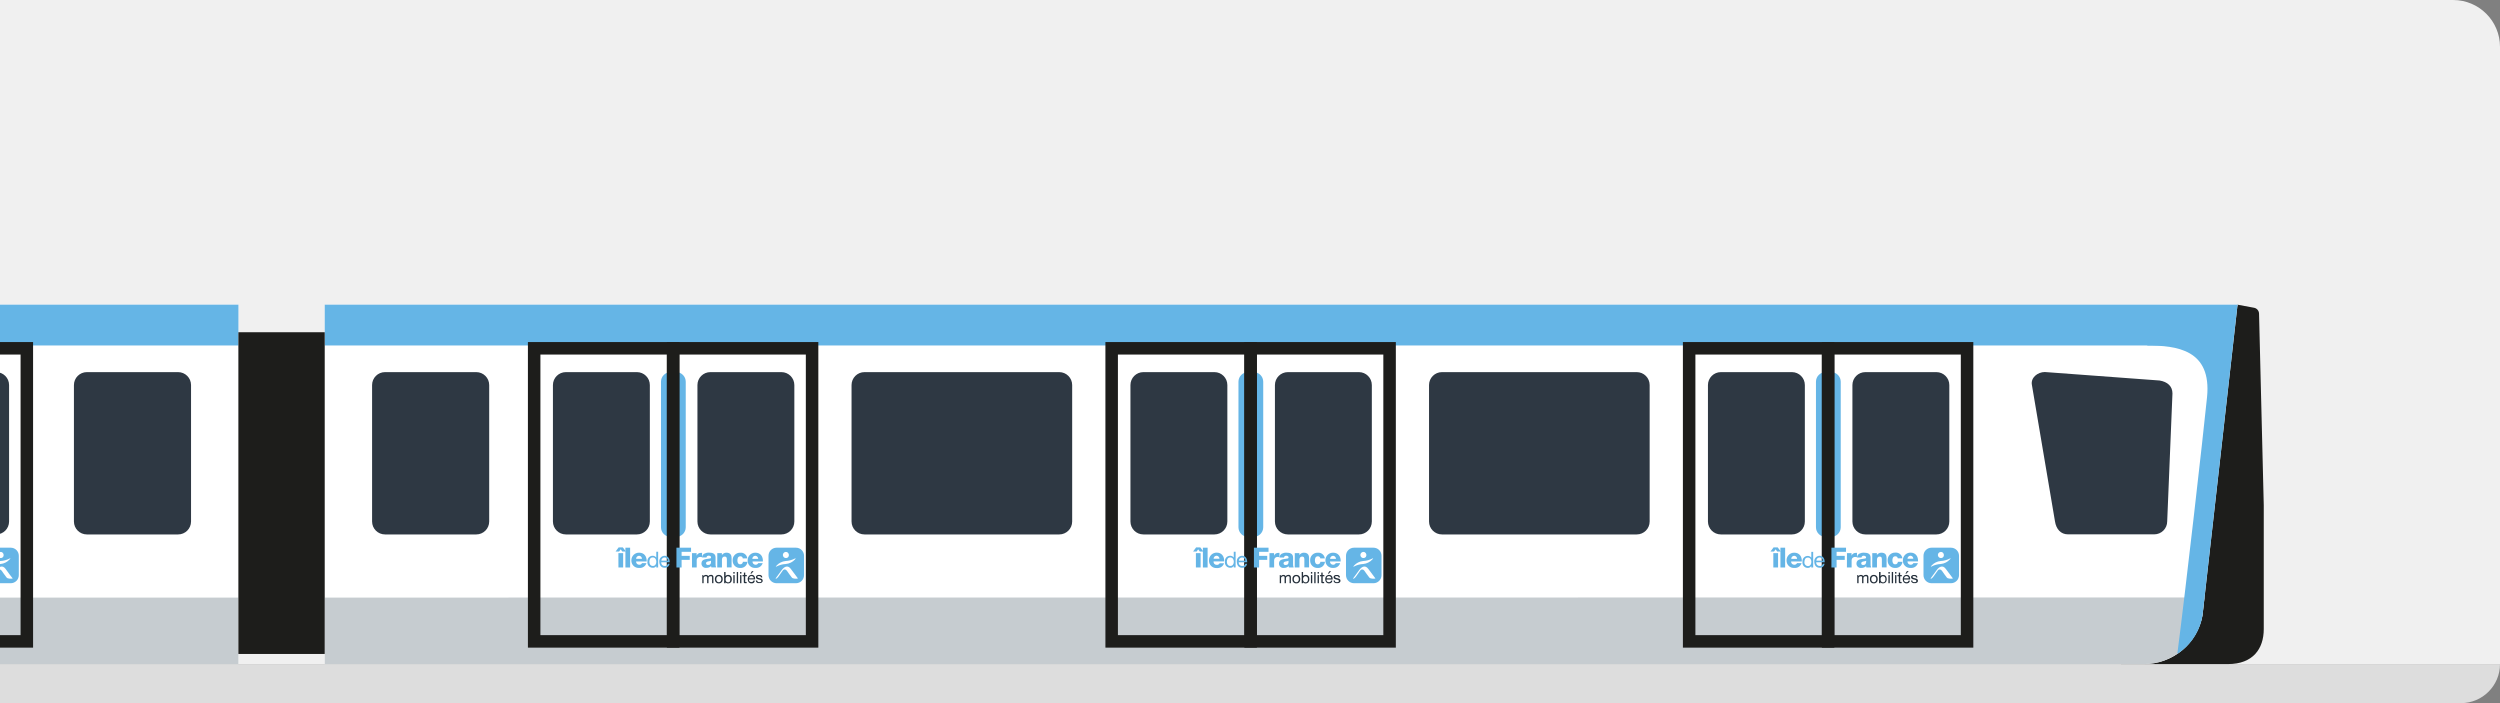
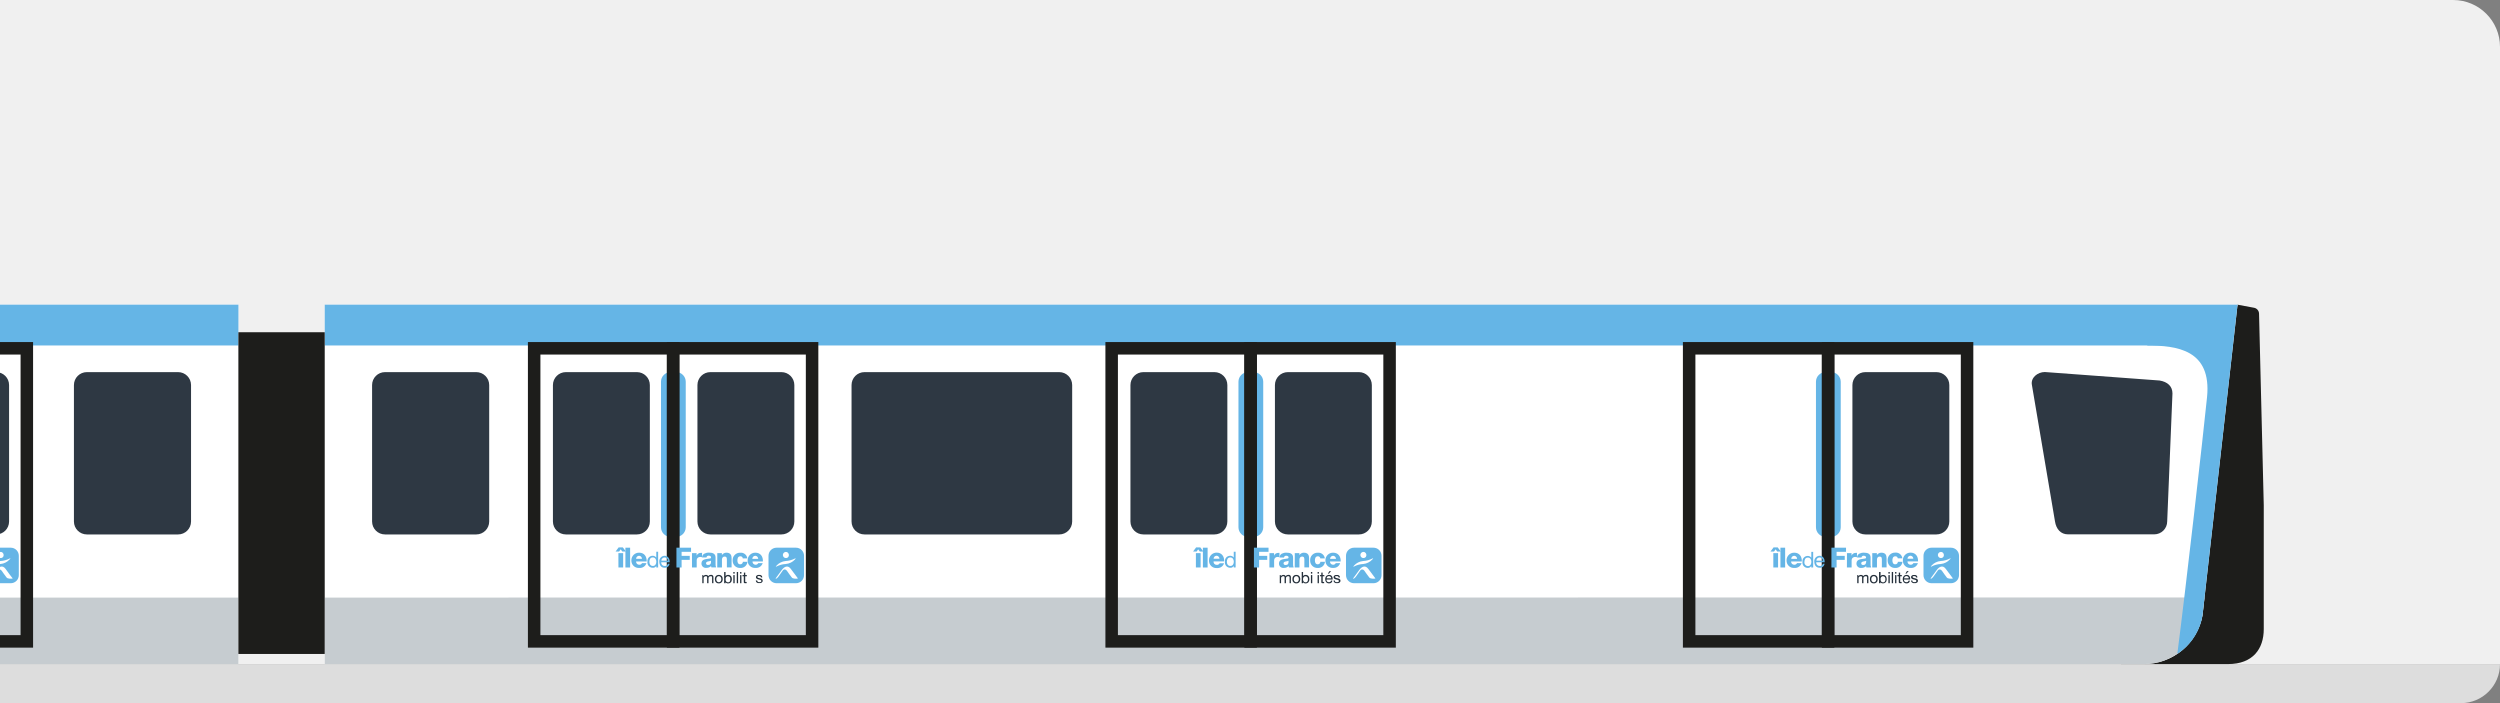
<svg xmlns="http://www.w3.org/2000/svg" width="320" height="90" viewBox="0 0 320 90" fill="none">
  <rect x="0" y="0" width="320" height="90" fill="#808080" stroke="none" />
  <path d="M0 0.001H314C317.314 0.001 320 2.687 320 6.001V85.001H0V0.001Z" fill="#F0F0F0" />
  <path d="M0 90.001H315C317.761 90.001 320 87.762 320 85.001H0V90.001Z" fill="#DDDDDD" />
  <g clip-path="url(#clip0)">
    <g clip-path="url(#clip1)">
      <path d="M285.201 85H271.488L286.408 39L288.512 39.392C288.69 39.423 288.852 39.516 288.97 39.654C289.088 39.792 289.154 39.967 289.158 40.148L289.761 64.662V80.53C289.761 83.065 288.355 85 285.201 85Z" fill="#1D1D1B" />
      <path d="M274.434 85H41.566V39H286.407L281.925 78.747C281.607 80.502 280.683 82.09 279.314 83.233C277.945 84.375 276.218 85.001 274.434 85Z" fill="white" />
      <path d="M41.566 76.49V85H274.434C276.219 84.999 277.947 84.371 279.316 83.225C280.685 82.079 281.607 80.489 281.921 78.731L282.176 76.475L41.566 76.49Z" fill="#C6CCD0" />
      <path d="M41.566 44.223H283.594L286.407 39H41.566V44.223Z" fill="#65B5E6" />
      <path d="M274.779 44.223C278.638 44.223 283.109 44.752 282.501 50.84C282.019 55.647 279.759 75.523 278.697 83.691C279.555 83.143 280.286 82.419 280.842 81.567C281.398 80.714 281.766 79.753 281.922 78.747L286.407 39L274.779 44.223Z" fill="#65B5E6" />
      <path d="M135.581 47.631H110.655C109.74 47.631 108.998 48.373 108.998 49.289V66.751C108.998 67.666 109.74 68.408 110.655 68.408H135.581C136.496 68.408 137.238 67.666 137.238 66.751V49.289C137.238 48.373 136.496 47.631 135.581 47.631Z" fill="#2E3843" />
      <path d="M60.96 47.631H49.284C48.369 47.631 47.627 48.373 47.627 49.289V66.751C47.627 67.666 48.369 68.408 49.284 68.408H60.96C61.875 68.408 62.617 67.666 62.617 66.751V49.289C62.617 48.373 61.875 47.631 60.96 47.631Z" fill="#2E3843" />
      <path d="M86.545 47.631H85.836C85.156 47.631 84.606 48.182 84.606 48.862V67.487C84.606 68.167 85.156 68.718 85.836 68.718H86.545C87.224 68.718 87.775 68.167 87.775 67.487V48.862C87.775 48.182 87.224 47.631 86.545 47.631Z" fill="#65B5E6" />
      <path d="M86.16 44.583H68.373V82.097H86.16V44.583Z" stroke="#1D1D1B" stroke-width="1.6" stroke-miterlimit="10" />
      <path d="M103.947 44.583H86.16V82.097H103.947V44.583Z" stroke="#1D1D1B" stroke-width="1.6" stroke-miterlimit="10" />
      <path d="M81.522 47.631H72.433C71.517 47.631 70.775 48.373 70.775 49.289V66.751C70.775 67.666 71.517 68.408 72.433 68.408H81.522C82.438 68.408 83.18 67.666 83.18 66.751V49.289C83.18 48.373 82.438 47.631 81.522 47.631Z" fill="#2E3843" />
      <path d="M100.018 47.631H90.929C90.013 47.631 89.272 48.373 89.272 49.289V66.751C89.272 67.666 90.013 68.408 90.929 68.408H100.018C100.934 68.408 101.676 67.666 101.676 66.751V49.289C101.676 48.373 100.934 47.631 100.018 47.631Z" fill="#2E3843" />
      <path d="M90.024 73.611V73.763C90.06 73.708 90.111 73.663 90.169 73.632C90.228 73.601 90.294 73.585 90.361 73.587C90.421 73.586 90.48 73.599 90.533 73.626C90.561 73.64 90.585 73.659 90.604 73.683C90.624 73.707 90.638 73.734 90.647 73.763C90.678 73.706 90.726 73.66 90.784 73.63C90.842 73.601 90.907 73.587 90.972 73.587C91.019 73.581 91.066 73.581 91.113 73.587C91.153 73.597 91.191 73.615 91.223 73.642C91.252 73.668 91.276 73.7 91.293 73.736C91.31 73.78 91.318 73.826 91.317 73.873V74.653H91.148V73.967C91.152 73.937 91.152 73.907 91.148 73.877C91.145 73.85 91.136 73.825 91.121 73.803C91.104 73.782 91.083 73.766 91.058 73.756C91.025 73.749 90.99 73.749 90.956 73.756C90.92 73.754 90.883 73.76 90.849 73.772C90.814 73.785 90.783 73.805 90.757 73.83C90.732 73.856 90.714 73.886 90.701 73.919C90.689 73.952 90.684 73.987 90.686 74.022V74.653H90.514V73.967C90.516 73.937 90.516 73.907 90.514 73.877C90.509 73.85 90.498 73.825 90.482 73.803C90.467 73.782 90.447 73.766 90.424 73.756C90.391 73.749 90.358 73.749 90.326 73.756C90.285 73.756 90.245 73.765 90.208 73.783C90.172 73.8 90.139 73.826 90.114 73.858C90.093 73.885 90.075 73.915 90.063 73.948C90.06 73.972 90.06 73.997 90.063 74.022V74.653H89.894V73.611H90.024Z" fill="#25303B" />
      <path d="M91.535 73.916C91.554 73.853 91.586 73.794 91.629 73.744C91.674 73.694 91.729 73.654 91.79 73.626C91.858 73.599 91.932 73.585 92.005 73.587C92.081 73.585 92.155 73.598 92.225 73.626C92.285 73.653 92.339 73.693 92.382 73.744C92.426 73.794 92.46 73.853 92.48 73.916C92.502 73.986 92.513 74.059 92.511 74.132C92.513 74.204 92.502 74.275 92.48 74.343C92.46 74.407 92.427 74.466 92.382 74.516C92.34 74.568 92.286 74.608 92.225 74.633C92.155 74.662 92.081 74.675 92.005 74.672C91.932 74.674 91.858 74.661 91.79 74.633C91.728 74.607 91.673 74.567 91.629 74.516C91.585 74.466 91.553 74.407 91.535 74.343C91.511 74.275 91.499 74.204 91.5 74.132C91.499 74.058 91.511 73.986 91.535 73.916ZM91.708 74.308C91.722 74.353 91.746 74.395 91.778 74.43C91.805 74.463 91.84 74.489 91.88 74.504C91.919 74.523 91.962 74.532 92.005 74.531C92.05 74.532 92.094 74.523 92.135 74.504C92.174 74.488 92.209 74.462 92.237 74.43C92.268 74.394 92.292 74.353 92.307 74.308C92.338 74.198 92.338 74.081 92.307 73.971C92.292 73.925 92.268 73.883 92.237 73.846C92.208 73.814 92.174 73.789 92.135 73.771C92.094 73.752 92.05 73.743 92.005 73.744C91.962 73.743 91.919 73.753 91.88 73.771C91.841 73.788 91.806 73.813 91.778 73.846C91.746 73.882 91.722 73.925 91.708 73.971C91.676 74.081 91.676 74.198 91.708 74.308Z" fill="#25303B" />
      <path d="M92.872 73.215V73.752C92.884 73.723 92.903 73.697 92.926 73.675C92.948 73.654 92.975 73.637 93.005 73.626C93.068 73.599 93.136 73.585 93.205 73.587C93.276 73.584 93.348 73.599 93.412 73.63C93.471 73.658 93.522 73.699 93.561 73.752C93.603 73.802 93.633 73.861 93.651 73.924C93.693 74.061 93.693 74.207 93.651 74.343C93.635 74.406 93.606 74.465 93.565 74.516C93.524 74.564 93.474 74.603 93.416 74.629C93.352 74.66 93.28 74.675 93.209 74.672H93.122C93.09 74.667 93.058 74.658 93.028 74.645C92.998 74.633 92.969 74.617 92.942 74.598C92.915 74.576 92.891 74.549 92.872 74.519V74.653H92.691V73.215H92.872ZM93.487 73.998C93.476 73.954 93.456 73.913 93.428 73.877C93.402 73.839 93.367 73.808 93.326 73.787C93.281 73.765 93.231 73.754 93.181 73.755C93.13 73.754 93.08 73.766 93.036 73.791C92.996 73.812 92.963 73.843 92.938 73.881C92.911 73.918 92.893 73.961 92.883 74.006C92.878 74.053 92.878 74.1 92.883 74.147C92.877 74.197 92.877 74.247 92.883 74.296C92.894 74.342 92.914 74.384 92.942 74.422C92.967 74.46 93.002 74.491 93.044 74.512C93.091 74.533 93.141 74.544 93.193 74.543C93.245 74.545 93.296 74.533 93.342 74.508C93.381 74.487 93.414 74.456 93.436 74.418C93.46 74.369 93.473 74.315 93.475 74.261C93.479 74.211 93.479 74.162 93.475 74.112C93.48 74.068 93.48 74.023 93.475 73.979L93.487 73.998Z" fill="#25303B" />
      <path d="M93.867 73.422V73.215H94.036V73.422H93.867ZM94.036 73.611V74.653H93.867V73.611H94.036Z" fill="#25303B" />
      <path d="M94.475 73.215V74.653H94.307V73.215H94.475Z" fill="#25303B" />
      <path d="M94.732 73.422V73.215H94.901V73.422H94.732ZM94.901 73.611V74.653H94.732V73.611H94.901Z" fill="#25303B" />
      <path d="M95.595 73.611V73.76H95.388V74.406C95.385 74.423 95.385 74.44 95.388 74.457C95.385 74.466 95.385 74.476 95.388 74.484C95.394 74.487 95.4 74.488 95.407 74.488C95.414 74.488 95.421 74.487 95.427 74.484H95.572V74.653H95.439C95.401 74.657 95.363 74.657 95.325 74.653C95.298 74.65 95.272 74.639 95.251 74.622C95.229 74.603 95.213 74.578 95.204 74.551C95.198 74.512 95.198 74.473 95.204 74.434V73.76H95.043V73.611H95.219V73.297H95.392V73.611H95.595Z" fill="#25303B" />
-       <path d="M96.5 74.586C96.415 74.646 96.311 74.677 96.207 74.672C96.133 74.675 96.059 74.662 95.991 74.633C95.931 74.607 95.878 74.568 95.835 74.519C95.793 74.468 95.761 74.409 95.74 74.347C95.72 74.275 95.708 74.202 95.705 74.128C95.704 74.053 95.717 73.978 95.744 73.908C95.766 73.846 95.799 73.789 95.842 73.74C95.886 73.692 95.94 73.653 95.999 73.626C96.066 73.595 96.139 73.579 96.213 73.579C96.286 73.579 96.359 73.595 96.426 73.626C96.487 73.662 96.537 73.713 96.571 73.775C96.609 73.833 96.635 73.899 96.649 73.967C96.659 74.033 96.659 74.1 96.649 74.167H95.866C95.858 74.21 95.858 74.253 95.866 74.296C95.877 74.336 95.897 74.374 95.925 74.406C95.952 74.439 95.987 74.464 96.026 74.48C96.072 74.5 96.122 74.51 96.171 74.508C96.235 74.511 96.299 74.493 96.352 74.457C96.376 74.438 96.396 74.415 96.412 74.389C96.427 74.363 96.437 74.334 96.442 74.304H96.61C96.609 74.408 96.57 74.508 96.5 74.586ZM96.457 73.916C96.442 73.881 96.421 73.849 96.395 73.822C96.37 73.795 96.339 73.773 96.305 73.759C96.267 73.743 96.228 73.735 96.187 73.736C96.145 73.735 96.104 73.743 96.066 73.759C96.031 73.773 96.001 73.795 95.975 73.822C95.949 73.849 95.928 73.881 95.913 73.916C95.897 73.952 95.889 73.99 95.889 74.03H96.485C96.481 73.991 96.472 73.952 96.457 73.916ZM96.246 73.101L96.054 73.426H96.183L96.465 73.101H96.246Z" fill="#25303B" />
      <path d="M96.954 74.418C96.968 74.444 96.99 74.466 97.016 74.48C97.044 74.497 97.075 74.509 97.107 74.516H97.209H97.291C97.319 74.513 97.347 74.505 97.373 74.492C97.397 74.481 97.418 74.465 97.436 74.445C97.453 74.421 97.461 74.392 97.459 74.363C97.46 74.341 97.453 74.32 97.441 74.302C97.43 74.284 97.413 74.269 97.393 74.261C97.355 74.235 97.312 74.216 97.267 74.206L97.103 74.167C97.047 74.156 96.992 74.14 96.938 74.12C96.89 74.099 96.848 74.068 96.813 74.03C96.776 73.986 96.757 73.93 96.762 73.873C96.76 73.826 96.773 73.78 96.797 73.74C96.82 73.702 96.851 73.67 96.887 73.646C96.926 73.623 96.968 73.605 97.013 73.595C97.058 73.589 97.104 73.589 97.15 73.595C97.204 73.591 97.26 73.591 97.314 73.595C97.361 73.606 97.406 73.625 97.448 73.65C97.485 73.676 97.516 73.711 97.538 73.752C97.563 73.8 97.576 73.854 97.577 73.908H97.408C97.407 73.879 97.398 73.85 97.381 73.826C97.367 73.804 97.348 73.785 97.326 73.771L97.248 73.74H97.165H97.087H97.016C96.997 73.749 96.979 73.762 96.966 73.779C96.95 73.798 96.941 73.821 96.942 73.846C96.942 73.86 96.945 73.873 96.95 73.886C96.955 73.899 96.963 73.91 96.973 73.92C96.997 73.941 97.025 73.957 97.056 73.967L97.162 73.999L97.283 74.026L97.408 74.061C97.448 74.074 97.484 74.092 97.518 74.116C97.551 74.136 97.578 74.165 97.596 74.198C97.616 74.237 97.626 74.28 97.624 74.324C97.626 74.379 97.613 74.433 97.585 74.48C97.559 74.522 97.524 74.557 97.483 74.582C97.438 74.608 97.389 74.625 97.338 74.633C97.286 74.639 97.233 74.639 97.181 74.633C97.126 74.639 97.071 74.639 97.016 74.633C96.967 74.619 96.919 74.598 96.876 74.57C96.836 74.543 96.804 74.507 96.781 74.465C96.756 74.413 96.741 74.357 96.738 74.3H96.911C96.914 74.343 96.929 74.383 96.954 74.418Z" fill="#25303B" />
      <path d="M79.246 70.598H78.791L79.183 70.069H79.724L80.115 70.598H79.661L79.445 70.312L79.246 70.598ZM79.155 70.798H79.763V72.639H79.159L79.155 70.798Z" fill="#65B5E6" />
      <path d="M80.656 70.104H80.053V72.639H80.656V70.104Z" fill="#65B5E6" />
      <path d="M81.419 71.867C81.415 71.923 81.423 71.979 81.443 72.031C81.462 72.084 81.493 72.131 81.532 72.171C81.571 72.211 81.619 72.242 81.671 72.261C81.723 72.281 81.779 72.29 81.835 72.286C81.905 72.29 81.975 72.272 82.036 72.236C82.097 72.2 82.145 72.146 82.175 72.082H82.744C82.684 72.274 82.561 72.439 82.394 72.551C82.227 72.662 82.027 72.713 81.827 72.694C81.694 72.706 81.56 72.689 81.434 72.644C81.308 72.6 81.193 72.529 81.097 72.436C81.001 72.343 80.926 72.23 80.878 72.106C80.829 71.981 80.808 71.848 80.816 71.714C80.816 71.585 80.841 71.456 80.891 71.336C80.941 71.216 81.015 71.108 81.108 71.017C81.201 70.927 81.311 70.856 81.431 70.809C81.552 70.761 81.681 70.739 81.811 70.743C82.473 70.743 82.802 71.24 82.775 71.867H81.419ZM82.172 71.53C82.172 71.431 82.135 71.336 82.068 71.264C82.001 71.191 81.91 71.146 81.811 71.138C81.707 71.138 81.608 71.18 81.534 71.253C81.461 71.326 81.419 71.426 81.419 71.53H82.172Z" fill="#65B5E6" />
      <path d="M84.241 72.639H84.002V72.443C83.954 72.522 83.886 72.585 83.804 72.626C83.722 72.666 83.631 72.683 83.54 72.674C83.442 72.674 83.346 72.653 83.257 72.611C83.168 72.57 83.09 72.51 83.027 72.436C82.963 72.361 82.917 72.274 82.891 72.18C82.864 72.086 82.858 71.987 82.874 71.891C82.861 71.797 82.869 71.702 82.897 71.611C82.924 71.521 82.971 71.437 83.033 71.366C83.095 71.295 83.172 71.238 83.258 71.199C83.344 71.159 83.437 71.139 83.532 71.139C83.623 71.136 83.713 71.155 83.795 71.194C83.877 71.234 83.948 71.293 84.002 71.366V70.622H84.241V72.62V72.639ZM83.567 72.443C83.888 72.443 84.01 72.169 84.01 71.899C84.01 71.629 83.88 71.35 83.555 71.35C83.23 71.35 83.12 71.625 83.12 71.911C83.12 72.197 83.261 72.443 83.567 72.443Z" fill="#65B5E6" />
      <path d="M85.701 72.181C85.678 72.326 85.602 72.456 85.488 72.548C85.373 72.639 85.228 72.684 85.082 72.674C84.62 72.674 84.401 72.353 84.389 71.891C84.381 71.796 84.393 71.701 84.424 71.612C84.454 71.522 84.503 71.439 84.566 71.369C84.629 71.299 84.707 71.242 84.793 71.202C84.879 71.163 84.972 71.141 85.067 71.139C85.58 71.139 85.737 71.617 85.725 71.969H84.64C84.633 72.031 84.639 72.094 84.659 72.153C84.679 72.212 84.712 72.266 84.754 72.311C84.797 72.356 84.85 72.392 84.908 72.415C84.966 72.437 85.028 72.447 85.09 72.443C85.179 72.456 85.27 72.434 85.343 72.381C85.416 72.329 85.466 72.25 85.482 72.161H85.717L85.701 72.181ZM85.486 71.769C85.486 71.659 85.442 71.554 85.364 71.476C85.287 71.398 85.181 71.354 85.071 71.354C84.96 71.354 84.855 71.398 84.777 71.476C84.699 71.554 84.655 71.659 84.655 71.769H85.486Z" fill="#65B5E6" />
      <path d="M86.584 70.104H88.453V70.633H87.246V71.15H88.288V71.663H87.246V72.639H86.584V70.104Z" fill="#65B5E6" />
      <path d="M88.574 70.798H89.166V71.127C89.208 71.016 89.285 70.921 89.385 70.857C89.485 70.793 89.603 70.763 89.722 70.77C89.769 70.767 89.816 70.767 89.863 70.77V71.323C89.788 71.299 89.71 71.288 89.632 71.287C89.573 71.283 89.513 71.291 89.458 71.311C89.402 71.331 89.351 71.363 89.308 71.404C89.265 71.445 89.231 71.494 89.209 71.549C89.186 71.604 89.176 71.663 89.178 71.722V72.635H88.574V70.798Z" fill="#65B5E6" />
      <path d="M89.864 71.365C89.862 71.265 89.888 71.166 89.938 71.079C89.988 70.992 90.062 70.92 90.15 70.872C90.33 70.778 90.531 70.73 90.734 70.735C91.168 70.735 91.592 70.833 91.592 71.354V72.161C91.58 72.321 91.604 72.481 91.662 72.631H91.055C91.037 72.575 91.025 72.517 91.019 72.459C90.938 72.534 90.843 72.594 90.739 72.633C90.634 72.672 90.523 72.69 90.412 72.686C90.333 72.697 90.252 72.69 90.176 72.667C90.1 72.643 90.029 72.603 89.969 72.55C89.91 72.497 89.862 72.431 89.831 72.358C89.799 72.285 89.783 72.205 89.785 72.126C89.785 71.526 90.436 71.573 90.855 71.487C90.961 71.487 91.016 71.432 91.016 71.318C91.016 71.205 90.851 71.126 90.726 71.126C90.691 71.121 90.655 71.124 90.621 71.132C90.587 71.141 90.555 71.157 90.526 71.179C90.498 71.2 90.475 71.227 90.457 71.258C90.44 71.289 90.428 71.323 90.424 71.358H89.86L89.864 71.365ZM90.643 72.314C90.929 72.314 91.035 72.149 91.012 71.769C90.885 71.817 90.754 71.85 90.62 71.867C90.487 71.898 90.373 71.957 90.373 72.102C90.373 72.247 90.487 72.314 90.624 72.314" fill="#65B5E6" />
      <path d="M91.814 70.797H92.402V71.048C92.466 70.954 92.552 70.877 92.652 70.824C92.752 70.77 92.864 70.743 92.978 70.743C93.593 70.743 93.644 71.189 93.644 71.456V72.631H93.041V71.75C93.041 71.495 93.068 71.24 92.739 71.24C92.512 71.24 92.41 71.432 92.41 71.632V72.635H91.807L91.814 70.797Z" fill="#65B5E6" />
      <path d="M95.077 71.472C95.072 71.397 95.038 71.328 94.982 71.278C94.927 71.228 94.854 71.202 94.779 71.205C94.442 71.205 94.387 71.491 94.387 71.75C94.387 72.008 94.489 72.232 94.744 72.232C94.787 72.234 94.831 72.228 94.872 72.213C94.914 72.199 94.951 72.176 94.984 72.146C95.016 72.117 95.042 72.081 95.06 72.041C95.078 72.001 95.088 71.958 95.088 71.914H95.676C95.654 72.14 95.545 72.349 95.371 72.495C95.198 72.642 94.974 72.714 94.748 72.698C94.621 72.704 94.494 72.685 94.375 72.64C94.257 72.595 94.148 72.526 94.057 72.437C93.966 72.349 93.895 72.242 93.847 72.125C93.799 72.007 93.777 71.881 93.78 71.754C93.77 71.622 93.788 71.49 93.832 71.366C93.877 71.242 93.947 71.129 94.039 71.034C94.13 70.939 94.24 70.864 94.362 70.815C94.485 70.765 94.616 70.742 94.748 70.747C94.965 70.724 95.182 70.787 95.352 70.924C95.523 71.06 95.632 71.259 95.656 71.476L95.077 71.472Z" fill="#65B5E6" />
      <path d="M96.32 71.867C96.316 71.921 96.323 71.975 96.341 72.026C96.359 72.076 96.388 72.123 96.424 72.162C96.461 72.202 96.506 72.233 96.555 72.254C96.605 72.276 96.658 72.287 96.712 72.287C96.783 72.29 96.853 72.272 96.914 72.236C96.975 72.2 97.025 72.147 97.056 72.083H97.621C97.561 72.275 97.438 72.44 97.271 72.551C97.104 72.662 96.903 72.713 96.704 72.694C96.571 72.706 96.437 72.688 96.312 72.644C96.186 72.599 96.072 72.528 95.976 72.435C95.881 72.342 95.806 72.229 95.758 72.105C95.71 71.981 95.689 71.848 95.697 71.715C95.696 71.585 95.722 71.457 95.772 71.338C95.822 71.218 95.895 71.11 95.987 71.019C96.08 70.929 96.189 70.858 96.31 70.81C96.43 70.763 96.559 70.74 96.688 70.743C97.35 70.743 97.679 71.24 97.652 71.867H96.3H96.32ZM97.049 71.531C97.049 71.432 97.012 71.337 96.945 71.264C96.878 71.191 96.787 71.147 96.688 71.139C96.584 71.139 96.485 71.18 96.411 71.253C96.338 71.327 96.296 71.427 96.296 71.531H97.049Z" fill="#65B5E6" />
      <path d="M101.883 70.104H99.403C98.832 70.104 98.369 70.567 98.369 71.138V73.618C98.369 74.19 98.832 74.653 99.403 74.653H101.883C102.455 74.653 102.918 74.19 102.918 73.618V71.138C102.918 70.567 102.455 70.104 101.883 70.104Z" fill="#65B5E6" />
      <path d="M100.919 71.268C100.875 71.329 100.815 71.376 100.745 71.404C100.675 71.431 100.599 71.438 100.525 71.424C100.451 71.409 100.383 71.374 100.329 71.322C100.275 71.27 100.237 71.203 100.22 71.13C100.202 71.057 100.206 70.98 100.231 70.909C100.256 70.839 100.301 70.776 100.36 70.73C100.419 70.684 100.49 70.656 100.565 70.649C100.64 70.642 100.715 70.657 100.782 70.692C100.876 70.751 100.942 70.844 100.968 70.952C100.994 71.059 100.976 71.173 100.919 71.268Z" fill="white" />
      <path d="M101.221 72.815C100.829 72.275 100.351 72.549 100.045 72.988C99.791 73.329 99.575 73.63 99.309 73.995C99.246 74.077 99.309 74.108 99.383 74.057C99.481 73.994 99.566 73.913 99.634 73.818L100.19 73.035C100.343 72.823 100.582 72.847 100.731 73.066C100.88 73.286 101.123 73.638 101.346 73.912C101.483 74.104 101.906 74.077 102.091 74.061C102.122 74.061 102.134 74.034 102.118 74.014L101.221 72.815Z" fill="white" />
      <path d="M101.746 71.491C101.381 71.679 100.98 71.787 100.57 71.809C100.118 71.849 99.699 72.059 99.395 72.396C99.297 72.498 99.254 72.588 99.395 72.514C99.759 72.323 100.16 72.213 100.57 72.193C101.029 72.156 101.456 71.946 101.765 71.605C101.852 71.519 101.895 71.413 101.746 71.491Z" fill="white" />
      <path d="M160.463 47.631H159.754C159.074 47.631 158.523 48.182 158.523 48.862V67.487C158.523 68.167 159.074 68.718 159.754 68.718H160.463C161.142 68.718 161.693 68.167 161.693 67.487V48.862C161.693 48.182 161.142 47.631 160.463 47.631Z" fill="#65B5E6" />
      <path d="M160.08 44.583H142.293V82.097H160.08V44.583Z" stroke="#1D1D1B" stroke-width="1.6" stroke-miterlimit="10" />
      <path d="M177.867 44.583H160.08V82.097H177.867V44.583Z" stroke="#1D1D1B" stroke-width="1.6" stroke-miterlimit="10" />
      <path d="M155.444 47.631H146.355C145.439 47.631 144.697 48.373 144.697 49.289V66.751C144.697 67.666 145.439 68.408 146.355 68.408H155.444C156.359 68.408 157.101 67.666 157.101 66.751V49.289C157.101 48.373 156.359 47.631 155.444 47.631Z" fill="#2E3843" />
      <path d="M173.938 47.631H164.849C163.933 47.631 163.191 48.373 163.191 49.289V66.751C163.191 67.666 163.933 68.408 164.849 68.408H173.938C174.853 68.408 175.595 67.666 175.595 66.751V49.289C175.595 48.373 174.853 47.631 173.938 47.631Z" fill="#2E3843" />
      <path d="M163.942 73.611V73.763C163.978 73.708 164.028 73.663 164.087 73.632C164.146 73.601 164.212 73.585 164.279 73.587C164.339 73.586 164.398 73.599 164.451 73.626C164.478 73.64 164.503 73.659 164.522 73.683C164.542 73.707 164.556 73.734 164.565 73.763C164.597 73.707 164.645 73.661 164.702 73.63C164.76 73.601 164.825 73.587 164.89 73.587C164.937 73.581 164.984 73.581 165.031 73.587C165.071 73.597 165.109 73.615 165.141 73.642C165.172 73.666 165.197 73.699 165.211 73.736C165.228 73.78 165.236 73.826 165.235 73.873V74.653H165.066V73.967C165.068 73.937 165.068 73.907 165.066 73.877C165.06 73.851 165.049 73.826 165.035 73.803C165.018 73.782 164.997 73.766 164.972 73.756C164.939 73.748 164.904 73.748 164.87 73.756C164.834 73.754 164.797 73.76 164.763 73.772C164.728 73.785 164.697 73.805 164.671 73.83C164.646 73.856 164.628 73.886 164.615 73.919C164.603 73.952 164.598 73.987 164.6 74.022V74.653H164.428V73.967C164.43 73.937 164.43 73.907 164.428 73.877C164.423 73.85 164.412 73.825 164.396 73.803C164.381 73.782 164.361 73.766 164.338 73.756C164.305 73.749 164.272 73.749 164.24 73.756C164.199 73.756 164.159 73.765 164.122 73.783C164.086 73.8 164.053 73.826 164.028 73.858C164.007 73.885 163.989 73.915 163.977 73.948C163.974 73.972 163.974 73.997 163.977 74.022V74.653H163.809V73.611H163.942Z" fill="#25303B" />
      <path d="M165.455 73.916C165.474 73.853 165.506 73.794 165.549 73.744C165.594 73.694 165.649 73.654 165.71 73.626C165.78 73.598 165.854 73.585 165.93 73.587C166.003 73.585 166.077 73.598 166.145 73.626C166.206 73.654 166.261 73.694 166.306 73.744C166.349 73.794 166.381 73.853 166.4 73.916C166.424 73.986 166.436 74.058 166.435 74.132C166.436 74.204 166.424 74.275 166.4 74.343C166.382 74.407 166.35 74.466 166.306 74.516C166.262 74.567 166.207 74.607 166.145 74.633C166.077 74.661 166.003 74.674 165.93 74.672C165.854 74.674 165.78 74.661 165.71 74.633C165.648 74.607 165.593 74.567 165.549 74.516C165.505 74.466 165.473 74.407 165.455 74.343C165.433 74.275 165.422 74.204 165.424 74.132C165.422 74.059 165.433 73.986 165.455 73.916ZM165.628 74.308C165.642 74.353 165.666 74.395 165.698 74.43C165.726 74.462 165.761 74.488 165.8 74.504C165.841 74.523 165.885 74.532 165.93 74.531C165.973 74.532 166.016 74.523 166.055 74.504C166.095 74.489 166.13 74.463 166.157 74.43C166.189 74.395 166.213 74.353 166.227 74.308C166.259 74.198 166.259 74.081 166.227 73.971C166.213 73.925 166.189 73.882 166.157 73.846C166.129 73.813 166.094 73.788 166.055 73.771C166.016 73.752 165.973 73.743 165.93 73.744C165.885 73.743 165.841 73.752 165.8 73.771C165.761 73.789 165.727 73.814 165.698 73.846C165.666 73.882 165.642 73.925 165.628 73.971C165.596 74.081 165.596 74.198 165.628 74.308Z" fill="#25303B" />
      <path d="M166.792 73.215V73.752C166.818 73.694 166.866 73.649 166.925 73.626C166.988 73.599 167.056 73.585 167.125 73.587C167.196 73.584 167.268 73.599 167.332 73.63C167.391 73.658 167.442 73.699 167.481 73.752C167.524 73.801 167.555 73.86 167.571 73.924C167.593 73.991 167.604 74.061 167.602 74.132C167.604 74.203 167.594 74.274 167.575 74.343C167.556 74.406 167.526 74.464 167.485 74.516C167.444 74.564 167.393 74.603 167.336 74.629C167.271 74.66 167.2 74.675 167.128 74.672H167.042C167.01 74.667 166.978 74.658 166.948 74.645C166.918 74.633 166.889 74.617 166.862 74.598C166.835 74.576 166.811 74.549 166.792 74.519V74.653H166.619V73.215H166.792ZM167.407 73.998C167.396 73.954 167.376 73.913 167.348 73.877C167.322 73.839 167.287 73.808 167.246 73.787C167.202 73.766 167.154 73.755 167.105 73.755C167.053 73.754 167.002 73.766 166.956 73.791C166.916 73.812 166.883 73.843 166.858 73.881C166.831 73.918 166.813 73.961 166.803 74.006C166.791 74.052 166.784 74.1 166.784 74.147C166.784 74.198 166.791 74.248 166.803 74.296C166.814 74.342 166.834 74.384 166.862 74.422C166.887 74.46 166.922 74.491 166.964 74.512C167.01 74.533 167.061 74.544 167.113 74.543C167.165 74.545 167.216 74.533 167.262 74.508C167.301 74.487 167.334 74.456 167.356 74.418C167.382 74.378 167.4 74.334 167.411 74.288C167.415 74.239 167.415 74.189 167.411 74.139C167.417 74.086 167.415 74.032 167.407 73.979V73.998Z" fill="#25303B" />
      <path d="M167.797 73.422V73.215H167.969V73.422H167.797ZM167.969 73.611V74.653H167.797V73.611H167.969Z" fill="#25303B" />
-       <path d="M168.393 73.215V74.653H168.225V73.215H168.393Z" fill="#25303B" />
      <path d="M168.652 73.422V73.215H168.821V73.422H168.652ZM168.821 73.611V74.653H168.652V73.611H168.821Z" fill="#25303B" />
      <path d="M169.514 73.611V73.76H169.306V74.406C169.304 74.423 169.304 74.44 169.306 74.457C169.303 74.466 169.303 74.476 169.306 74.484C169.319 74.489 169.332 74.489 169.345 74.484H169.49V74.653H169.357C169.319 74.657 169.281 74.657 169.243 74.653C169.216 74.65 169.19 74.639 169.169 74.622C169.147 74.603 169.132 74.579 169.126 74.551C169.118 74.512 169.118 74.472 169.126 74.434V73.76H168.949V73.611H169.126V73.297H169.298V73.611H169.514Z" fill="#25303B" />
      <path d="M170.418 74.586C170.333 74.646 170.229 74.677 170.125 74.672C170.051 74.675 169.977 74.661 169.909 74.633C169.849 74.607 169.796 74.568 169.752 74.519C169.711 74.468 169.679 74.409 169.658 74.347C169.638 74.275 169.626 74.202 169.623 74.128C169.622 74.053 169.635 73.978 169.662 73.908C169.684 73.845 169.719 73.788 169.764 73.74C169.806 73.691 169.858 73.652 169.917 73.626C169.979 73.599 170.045 73.585 170.113 73.587C170.191 73.578 170.27 73.592 170.34 73.628C170.41 73.665 170.467 73.721 170.505 73.791C170.541 73.849 170.567 73.915 170.579 73.983C170.589 74.049 170.589 74.116 170.579 74.182H169.796C169.788 74.225 169.788 74.269 169.796 74.312C169.807 74.352 169.827 74.389 169.854 74.421C169.882 74.454 169.917 74.479 169.956 74.496C170.002 74.516 170.051 74.525 170.101 74.523C170.165 74.527 170.229 74.509 170.281 74.472C170.306 74.454 170.326 74.431 170.342 74.405C170.357 74.379 170.367 74.35 170.371 74.32H170.54C170.533 74.42 170.49 74.515 170.418 74.586ZM170.375 73.916C170.361 73.881 170.339 73.849 170.313 73.822C170.288 73.795 170.257 73.773 170.223 73.759C170.185 73.743 170.145 73.735 170.105 73.736C170.063 73.735 170.022 73.743 169.984 73.759C169.949 73.773 169.918 73.795 169.893 73.822C169.867 73.849 169.846 73.881 169.831 73.916C169.817 73.952 169.809 73.991 169.807 74.03H170.403C170.402 73.99 170.392 73.952 170.375 73.916ZM170.164 73.101L169.972 73.426H170.101L170.383 73.101H170.164Z" fill="#25303B" />
      <path d="M170.874 74.418C170.888 74.444 170.91 74.466 170.936 74.48C170.964 74.497 170.995 74.509 171.027 74.516H171.128H171.211C171.239 74.513 171.267 74.505 171.293 74.492C171.317 74.481 171.338 74.465 171.356 74.445C171.373 74.421 171.381 74.392 171.379 74.363C171.38 74.344 171.376 74.324 171.367 74.307C171.358 74.29 171.345 74.275 171.328 74.265C171.291 74.238 171.248 74.22 171.203 74.21L171.038 74.171C170.982 74.16 170.927 74.144 170.874 74.124C170.826 74.103 170.783 74.072 170.748 74.034C170.713 73.989 170.695 73.934 170.697 73.877C170.696 73.83 170.708 73.784 170.733 73.744C170.755 73.706 170.786 73.674 170.823 73.65C170.862 73.626 170.904 73.609 170.948 73.599C170.994 73.593 171.04 73.593 171.085 73.599C171.14 73.595 171.195 73.595 171.25 73.599C171.297 73.61 171.342 73.629 171.383 73.654C171.421 73.68 171.452 73.715 171.473 73.756C171.498 73.804 171.512 73.858 171.512 73.912H171.344C171.343 73.883 171.333 73.854 171.317 73.83C171.302 73.808 171.284 73.789 171.262 73.775L171.183 73.744H171.101H171.023H170.952C170.932 73.753 170.915 73.766 170.901 73.783C170.893 73.805 170.893 73.828 170.901 73.85C170.9 73.863 170.902 73.877 170.907 73.89C170.912 73.903 170.919 73.914 170.929 73.924C170.953 73.944 170.981 73.96 171.011 73.971C171.046 73.985 171.083 73.995 171.121 74.002L171.238 74.03L171.364 74.065C171.403 74.078 171.44 74.096 171.473 74.12C171.506 74.14 171.533 74.169 171.552 74.202C171.572 74.241 171.581 74.284 171.579 74.328C171.582 74.383 171.568 74.437 171.54 74.484C171.514 74.526 171.479 74.561 171.438 74.586C171.394 74.611 171.347 74.628 171.297 74.637C171.244 74.643 171.19 74.643 171.136 74.637C171.082 74.643 171.026 74.643 170.972 74.637C170.923 74.623 170.877 74.602 170.835 74.574C170.793 74.548 170.76 74.512 170.737 74.469C170.711 74.418 170.697 74.361 170.697 74.304H170.866C170.859 74.342 170.862 74.381 170.874 74.418Z" fill="#25303B" />
      <path d="M153.165 70.598H152.711L153.103 70.069H153.643L154.035 70.598H153.581L153.365 70.312L153.165 70.598ZM153.075 70.798H153.679V72.639H153.075V70.798Z" fill="#65B5E6" />
      <path d="M154.574 70.104H153.971V72.639H154.574V70.104Z" fill="#65B5E6" />
      <path d="M155.339 71.867C155.333 71.926 155.339 71.985 155.358 72.04C155.377 72.096 155.409 72.147 155.45 72.188C155.492 72.23 155.542 72.262 155.597 72.282C155.653 72.301 155.712 72.308 155.77 72.302C155.841 72.305 155.912 72.287 155.973 72.251C156.034 72.215 156.083 72.162 156.115 72.098H156.679C156.62 72.29 156.496 72.455 156.329 72.567C156.162 72.678 155.962 72.728 155.762 72.71C155.629 72.722 155.495 72.705 155.369 72.66C155.243 72.616 155.128 72.545 155.032 72.452C154.936 72.359 154.862 72.246 154.813 72.121C154.765 71.997 154.744 71.863 154.752 71.73C154.748 71.6 154.772 71.47 154.819 71.349C154.867 71.228 154.939 71.118 155.03 71.025C155.122 70.932 155.231 70.859 155.351 70.809C155.472 70.759 155.601 70.734 155.731 70.735C156.393 70.735 156.722 71.233 156.695 71.859H155.339V71.867ZM156.092 71.522C156.092 71.424 156.055 71.329 155.988 71.256C155.921 71.183 155.83 71.138 155.731 71.131C155.627 71.131 155.528 71.172 155.454 71.245C155.381 71.319 155.339 71.418 155.339 71.522H156.092Z" fill="#65B5E6" />
      <path d="M158.159 72.639H157.92V72.443C157.872 72.522 157.804 72.585 157.722 72.626C157.64 72.666 157.549 72.683 157.458 72.674C157.36 72.674 157.263 72.653 157.175 72.611C157.086 72.57 157.008 72.51 156.945 72.436C156.881 72.361 156.835 72.274 156.808 72.18C156.782 72.086 156.776 71.987 156.792 71.891C156.779 71.797 156.787 71.701 156.815 71.611C156.843 71.52 156.889 71.436 156.952 71.365C157.015 71.293 157.092 71.237 157.178 71.198C157.265 71.159 157.359 71.138 157.454 71.139C157.544 71.136 157.634 71.155 157.715 71.194C157.796 71.234 157.867 71.293 157.92 71.366V70.622H158.159V72.62V72.639ZM157.485 72.443C157.806 72.443 157.928 72.169 157.928 71.899C157.928 71.629 157.798 71.35 157.473 71.35C157.148 71.35 157.038 71.625 157.038 71.911C157.038 72.197 157.179 72.443 157.485 72.443Z" fill="#65B5E6" />
-       <path d="M159.621 72.181C159.599 72.326 159.523 72.457 159.408 72.549C159.293 72.64 159.149 72.685 159.002 72.674C158.54 72.674 158.321 72.353 158.309 71.891C158.301 71.796 158.313 71.701 158.344 71.611C158.375 71.521 158.423 71.438 158.487 71.368C158.551 71.297 158.629 71.24 158.715 71.201C158.802 71.162 158.895 71.141 158.99 71.139C159.5 71.139 159.656 71.617 159.645 71.969H158.56C158.553 72.031 158.559 72.094 158.579 72.153C158.599 72.212 158.631 72.266 158.674 72.311C158.717 72.356 158.77 72.392 158.828 72.415C158.886 72.437 158.948 72.447 159.01 72.443C159.099 72.456 159.19 72.434 159.263 72.381C159.336 72.329 159.386 72.25 159.402 72.161H159.637L159.621 72.181ZM159.406 71.769C159.406 71.659 159.362 71.554 159.284 71.476C159.206 71.398 159.101 71.354 158.99 71.354C158.88 71.354 158.775 71.398 158.697 71.476C158.619 71.554 158.575 71.659 158.575 71.769H159.406Z" fill="#65B5E6" />
      <path d="M160.502 70.104H162.371V70.633H161.164V71.15H162.206V71.663H161.164V72.639H160.502V70.104Z" fill="#65B5E6" />
      <path d="M162.492 70.798H163.076V71.127C163.118 71.016 163.195 70.921 163.295 70.857C163.396 70.793 163.514 70.762 163.632 70.77H163.773V71.323C163.699 71.299 163.621 71.287 163.542 71.287C163.483 71.283 163.424 71.291 163.368 71.311C163.312 71.331 163.261 71.363 163.218 71.404C163.175 71.445 163.142 71.494 163.119 71.549C163.097 71.604 163.086 71.663 163.088 71.722V72.635H162.484L162.492 70.798Z" fill="#65B5E6" />
      <path d="M163.782 71.365C163.782 71.265 163.808 71.167 163.858 71.08C163.908 70.993 163.981 70.921 164.068 70.872C164.249 70.78 164.452 70.735 164.655 70.743C165.09 70.743 165.513 70.84 165.513 71.362V72.169C165.502 72.329 165.526 72.489 165.584 72.639H164.977C164.959 72.583 164.947 72.525 164.941 72.466C164.86 72.542 164.765 72.602 164.66 72.64C164.556 72.679 164.445 72.698 164.334 72.694C164.255 72.704 164.174 72.698 164.098 72.674C164.021 72.651 163.951 72.611 163.891 72.558C163.832 72.505 163.784 72.439 163.753 72.366C163.721 72.293 163.705 72.213 163.707 72.133C163.707 71.534 164.358 71.581 164.777 71.495C164.883 71.495 164.937 71.44 164.937 71.326C164.937 71.213 164.773 71.134 164.648 71.134C164.612 71.129 164.577 71.131 164.543 71.14C164.508 71.149 164.476 71.165 164.448 71.187C164.42 71.208 164.397 71.235 164.379 71.266C164.361 71.296 164.35 71.33 164.346 71.365H163.782ZM164.565 72.321C164.851 72.321 164.957 72.157 164.934 71.777C164.807 71.825 164.676 71.857 164.542 71.875C164.409 71.906 164.295 71.965 164.295 72.11C164.295 72.255 164.412 72.321 164.546 72.321" fill="#65B5E6" />
      <path d="M165.732 70.797H166.32V71.048C166.384 70.954 166.47 70.877 166.57 70.824C166.67 70.77 166.782 70.743 166.896 70.743C167.511 70.743 167.562 71.189 167.562 71.456V72.631H166.959V71.75C166.959 71.495 166.986 71.24 166.657 71.24C166.43 71.24 166.328 71.432 166.328 71.632V72.635H165.725L165.732 70.797Z" fill="#65B5E6" />
      <path d="M168.997 71.472C168.992 71.397 168.958 71.328 168.902 71.278C168.846 71.228 168.774 71.202 168.699 71.205C168.362 71.205 168.307 71.491 168.307 71.75C168.307 72.008 168.409 72.232 168.664 72.232C168.707 72.234 168.751 72.228 168.792 72.213C168.834 72.199 168.871 72.176 168.904 72.146C168.936 72.117 168.962 72.081 168.98 72.041C168.998 72.001 169.008 71.958 169.008 71.914H169.596C169.574 72.14 169.465 72.349 169.291 72.495C169.118 72.642 168.894 72.714 168.668 72.698C168.541 72.704 168.414 72.685 168.295 72.64C168.176 72.595 168.068 72.526 167.977 72.437C167.886 72.349 167.815 72.242 167.767 72.125C167.719 72.007 167.697 71.881 167.7 71.754C167.69 71.622 167.708 71.49 167.752 71.366C167.797 71.242 167.867 71.129 167.958 71.034C168.05 70.939 168.16 70.864 168.282 70.815C168.405 70.765 168.536 70.742 168.668 70.747C168.885 70.724 169.102 70.787 169.272 70.924C169.442 71.06 169.552 71.259 169.577 71.476L168.997 71.472Z" fill="#65B5E6" />
      <path d="M170.24 71.867C170.236 71.921 170.243 71.975 170.261 72.026C170.279 72.076 170.307 72.123 170.344 72.162C170.381 72.202 170.425 72.233 170.475 72.254C170.524 72.276 170.578 72.287 170.631 72.287C170.702 72.29 170.773 72.272 170.834 72.236C170.895 72.2 170.944 72.147 170.976 72.083H171.54C171.482 72.268 171.364 72.429 171.204 72.54C171.045 72.65 170.853 72.705 170.659 72.694C170.526 72.706 170.392 72.688 170.267 72.644C170.141 72.599 170.027 72.528 169.931 72.435C169.836 72.342 169.762 72.229 169.713 72.105C169.665 71.981 169.644 71.848 169.652 71.715C169.651 71.585 169.677 71.457 169.727 71.338C169.777 71.218 169.85 71.11 169.942 71.019C170.035 70.929 170.144 70.858 170.265 70.81C170.385 70.763 170.514 70.74 170.643 70.743C171.305 70.743 171.634 71.24 171.607 71.867H170.255H170.24ZM171.004 71.531C171.004 71.432 170.967 71.337 170.9 71.264C170.833 71.191 170.741 71.147 170.643 71.139C170.539 71.139 170.44 71.18 170.366 71.253C170.293 71.327 170.251 71.427 170.251 71.531H171.004Z" fill="#65B5E6" />
      <path d="M175.801 70.104H173.321C172.75 70.104 172.287 70.567 172.287 71.138V73.618C172.287 74.19 172.75 74.653 173.321 74.653H175.801C176.373 74.653 176.836 74.19 176.836 73.618V71.138C176.836 70.567 176.373 70.104 175.801 70.104Z" fill="#65B5E6" />
      <path d="M174.838 71.268C174.794 71.329 174.733 71.376 174.663 71.403C174.593 71.43 174.517 71.437 174.443 71.422C174.369 71.407 174.301 71.371 174.247 71.319C174.194 71.266 174.156 71.199 174.139 71.126C174.122 71.053 174.127 70.976 174.152 70.906C174.177 70.835 174.223 70.773 174.282 70.727C174.342 70.681 174.413 70.654 174.488 70.647C174.563 70.641 174.638 70.657 174.705 70.692C174.797 70.752 174.862 70.846 174.887 70.953C174.912 71.06 174.894 71.173 174.838 71.268Z" fill="white" />
      <path d="M175.139 72.815C174.747 72.275 174.269 72.549 173.964 72.988C173.709 73.329 173.494 73.63 173.227 73.995C173.168 74.077 173.227 74.108 173.302 74.057C173.399 73.994 173.484 73.913 173.552 73.818L174.109 73.035C174.261 72.823 174.5 72.847 174.649 73.066C174.798 73.286 175.041 73.638 175.264 73.912C175.402 74.104 175.825 74.077 176.009 74.061C176.044 74.061 176.052 74.034 176.036 74.014L175.139 72.815Z" fill="white" />
      <path d="M175.664 71.491C175.299 71.679 174.898 71.787 174.489 71.809C174.037 71.849 173.617 72.059 173.313 72.396C173.215 72.498 173.176 72.588 173.313 72.514C173.677 72.323 174.078 72.213 174.489 72.193C174.94 72.151 175.36 71.941 175.664 71.605C175.77 71.519 175.813 71.413 175.664 71.491Z" fill="white" />
-       <path d="M209.499 47.631H184.573C183.658 47.631 182.916 48.373 182.916 49.289V66.751C182.916 67.666 183.658 68.408 184.573 68.408H209.499C210.414 68.408 211.156 67.666 211.156 66.751V49.289C211.156 48.373 210.414 47.631 209.499 47.631Z" fill="#2E3843" />
      <path d="M261.741 47.619C260.825 47.619 259.9 48.344 260.084 49.276L263.038 66.739C263.191 67.73 263.783 68.396 264.696 68.396H275.744C276.184 68.396 276.605 68.221 276.916 67.91C277.227 67.6 277.401 67.178 277.401 66.739L278.075 50.362C278.075 49.445 277.444 48.869 276.418 48.704L261.741 47.619Z" fill="#2E3843" />
      <path d="M234.383 47.631H233.674C232.994 47.631 232.443 48.182 232.443 48.862V67.487C232.443 68.167 232.994 68.718 233.674 68.718H234.383C235.062 68.718 235.613 68.167 235.613 67.487V48.862C235.613 48.182 235.062 47.631 234.383 47.631Z" fill="#65B5E6" />
      <path d="M233.998 44.583H216.211V82.097H233.998V44.583Z" stroke="#1D1D1B" stroke-width="1.6" stroke-miterlimit="10" />
      <path d="M251.785 44.583H233.998V82.097H251.785V44.583Z" stroke="#1D1D1B" stroke-width="1.6" stroke-miterlimit="10" />
-       <path d="M229.364 47.631H220.274C219.359 47.631 218.617 48.373 218.617 49.289V66.751C218.617 67.666 219.359 68.408 220.274 68.408H229.364C230.279 68.408 231.021 67.666 231.021 66.751V49.289C231.021 48.373 230.279 47.631 229.364 47.631Z" fill="#2E3843" />
      <path d="M247.856 47.631H238.767C237.851 47.631 237.109 48.373 237.109 49.289V66.751C237.109 67.666 237.851 68.408 238.767 68.408H247.856C248.771 68.408 249.513 67.666 249.513 66.751V49.289C249.513 48.373 248.771 47.631 247.856 47.631Z" fill="#2E3843" />
      <path d="M237.862 73.611V73.764C237.898 73.708 237.948 73.663 238.007 73.632C238.066 73.601 238.132 73.586 238.199 73.587C238.26 73.587 238.32 73.6 238.375 73.626C238.428 73.656 238.468 73.705 238.485 73.764C238.517 73.707 238.564 73.661 238.622 73.63C238.681 73.602 238.745 73.588 238.81 73.587C238.857 73.581 238.904 73.581 238.951 73.587C238.991 73.597 239.029 73.615 239.061 73.642C239.092 73.666 239.117 73.699 239.131 73.736C239.148 73.78 239.156 73.826 239.155 73.873V74.653H238.986V73.967C238.988 73.937 238.988 73.907 238.986 73.877C238.98 73.851 238.969 73.826 238.955 73.803C238.938 73.782 238.917 73.766 238.892 73.756C238.859 73.748 238.824 73.748 238.79 73.756C238.754 73.754 238.718 73.759 238.684 73.772C238.651 73.785 238.62 73.805 238.594 73.83C238.569 73.855 238.549 73.885 238.536 73.918C238.523 73.951 238.518 73.987 238.52 74.022V74.653H238.348V73.967C238.352 73.938 238.352 73.907 238.348 73.877C238.344 73.85 238.333 73.824 238.316 73.803C238.301 73.782 238.281 73.766 238.257 73.756C238.225 73.749 238.192 73.749 238.16 73.756C238.119 73.756 238.079 73.765 238.042 73.783C238.006 73.801 237.973 73.826 237.948 73.858C237.927 73.885 237.909 73.915 237.897 73.948C237.894 73.972 237.894 73.998 237.897 74.022V74.653H237.725V73.611H237.862Z" fill="#25303B" />
      <path d="M239.373 73.916C239.394 73.853 239.427 73.795 239.47 73.745C239.514 73.695 239.568 73.654 239.628 73.626C239.698 73.598 239.772 73.585 239.847 73.587C239.921 73.585 239.995 73.598 240.063 73.626C240.124 73.654 240.179 73.694 240.223 73.744C240.267 73.794 240.299 73.853 240.318 73.916C240.342 73.986 240.353 74.058 240.353 74.132C240.353 74.204 240.342 74.275 240.318 74.343C240.3 74.407 240.268 74.466 240.223 74.516C240.18 74.567 240.125 74.607 240.063 74.633C239.995 74.661 239.921 74.674 239.847 74.672C239.772 74.674 239.698 74.661 239.628 74.633C239.567 74.607 239.514 74.567 239.471 74.516C239.426 74.466 239.392 74.407 239.373 74.343C239.351 74.275 239.34 74.204 239.342 74.132C239.34 74.059 239.351 73.986 239.373 73.916ZM239.546 74.308C239.563 74.352 239.587 74.393 239.616 74.43C239.644 74.463 239.681 74.489 239.722 74.504C239.761 74.523 239.804 74.533 239.847 74.531C239.891 74.532 239.934 74.523 239.973 74.504C240.013 74.489 240.048 74.463 240.075 74.43C240.107 74.395 240.131 74.353 240.145 74.308C240.176 74.198 240.176 74.081 240.145 73.971C240.131 73.925 240.107 73.882 240.075 73.846C240.047 73.813 240.012 73.788 239.973 73.771C239.934 73.752 239.891 73.743 239.847 73.744C239.804 73.743 239.761 73.752 239.722 73.771C239.682 73.788 239.645 73.813 239.616 73.846C239.587 73.884 239.563 73.926 239.546 73.971C239.514 74.081 239.514 74.198 239.546 74.308Z" fill="#25303B" />
      <path d="M240.71 73.215V73.752C240.736 73.694 240.784 73.649 240.843 73.626C240.969 73.577 241.109 73.577 241.234 73.626C241.293 73.654 241.345 73.695 241.383 73.748C241.424 73.799 241.453 73.857 241.469 73.92C241.492 73.987 241.502 74.057 241.501 74.128C241.502 74.199 241.493 74.27 241.473 74.339C241.455 74.402 241.424 74.46 241.383 74.512C241.343 74.56 241.292 74.599 241.234 74.625C241.17 74.656 241.098 74.671 241.027 74.668H240.941C240.908 74.663 240.877 74.654 240.847 74.641C240.816 74.629 240.787 74.613 240.76 74.594C240.733 74.572 240.709 74.545 240.69 74.516V74.653H240.518V73.215H240.71ZM241.325 73.998C241.314 73.954 241.294 73.913 241.266 73.877C241.24 73.839 241.205 73.808 241.164 73.787C241.12 73.766 241.072 73.755 241.023 73.755C240.971 73.754 240.92 73.766 240.874 73.791C240.835 73.813 240.802 73.844 240.776 73.881C240.751 73.919 240.732 73.962 240.721 74.006C240.715 74.053 240.715 74.1 240.721 74.147C240.715 74.197 240.715 74.247 240.721 74.296C240.732 74.342 240.752 74.384 240.78 74.422C240.805 74.46 240.84 74.491 240.882 74.512C240.928 74.533 240.979 74.544 241.031 74.543C241.083 74.545 241.134 74.533 241.18 74.508C241.219 74.487 241.252 74.456 241.274 74.418C241.301 74.379 241.32 74.335 241.328 74.288C241.334 74.239 241.334 74.189 241.328 74.139C241.335 74.086 241.333 74.032 241.325 73.979V73.998Z" fill="#25303B" />
      <path d="M241.717 73.422V73.215H241.889V73.422H241.717ZM241.889 73.611V74.653H241.717V73.611H241.889Z" fill="#25303B" />
      <path d="M242.317 73.215V74.653H242.145V73.215H242.317Z" fill="#25303B" />
      <path d="M242.57 73.422V73.215H242.739V73.422H242.57ZM242.739 73.611V74.653H242.57V73.611H242.739Z" fill="#25303B" />
      <path d="M243.433 73.611V73.76H243.226V74.406C243.223 74.423 243.223 74.44 243.226 74.457C243.224 74.466 243.224 74.475 243.226 74.484C243.238 74.489 243.252 74.489 243.265 74.484H243.41V74.653H243.276C243.239 74.657 243.201 74.657 243.163 74.653C243.136 74.65 243.11 74.639 243.088 74.622C243.067 74.603 243.052 74.579 243.045 74.551C243.038 74.512 243.038 74.472 243.045 74.434V73.76H242.869V73.611H243.045V73.297H243.218V73.611H243.433Z" fill="#25303B" />
      <path d="M244.338 74.587C244.253 74.647 244.149 74.677 244.044 74.673C243.971 74.675 243.897 74.662 243.829 74.633C243.769 74.607 243.716 74.568 243.672 74.52C243.631 74.469 243.6 74.41 243.582 74.347C243.535 74.205 243.535 74.051 243.582 73.909C243.605 73.847 243.64 73.79 243.684 73.74C243.726 73.692 243.778 73.653 243.837 73.627C243.899 73.6 243.965 73.586 244.033 73.587C244.111 73.578 244.19 73.593 244.26 73.629C244.33 73.665 244.387 73.722 244.424 73.791C244.461 73.85 244.487 73.915 244.499 73.983C244.506 74.049 244.506 74.117 244.499 74.183H243.715C243.708 74.226 243.708 74.269 243.715 74.312C243.727 74.353 243.747 74.39 243.774 74.422C243.802 74.454 243.837 74.48 243.876 74.496C243.922 74.516 243.971 74.525 244.021 74.524C244.085 74.527 244.148 74.509 244.201 74.473C244.226 74.455 244.247 74.433 244.263 74.406C244.278 74.38 244.288 74.35 244.291 74.32H244.464C244.454 74.421 244.41 74.515 244.338 74.587ZM244.295 73.916C244.28 73.883 244.26 73.851 244.236 73.823C244.209 73.796 244.177 73.775 244.142 73.76C244.105 73.744 244.065 73.736 244.025 73.736C243.983 73.735 243.942 73.743 243.903 73.76C243.869 73.774 243.838 73.795 243.813 73.823C243.787 73.85 243.765 73.882 243.751 73.916C243.737 73.953 243.729 73.991 243.727 74.03H244.315C244.322 73.993 244.322 73.954 244.315 73.916H244.295ZM244.084 73.102L243.892 73.427H244.021L244.315 73.086L244.084 73.102Z" fill="#25303B" />
      <path d="M244.792 74.418C244.807 74.443 244.829 74.465 244.854 74.481C244.882 74.497 244.913 74.509 244.945 74.516H245.046H245.129C245.157 74.513 245.185 74.505 245.211 74.492C245.236 74.482 245.257 74.466 245.274 74.445C245.291 74.421 245.299 74.392 245.297 74.363C245.298 74.344 245.294 74.324 245.285 74.307C245.276 74.29 245.263 74.275 245.246 74.265C245.209 74.238 245.166 74.22 245.121 74.21L244.956 74.171C244.9 74.16 244.845 74.144 244.792 74.124C244.744 74.103 244.702 74.072 244.666 74.034C244.631 73.99 244.613 73.934 244.615 73.877C244.614 73.83 244.626 73.784 244.651 73.744C244.674 73.705 244.706 73.673 244.745 73.65C244.782 73.627 244.823 73.609 244.866 73.599C244.913 73.593 244.96 73.593 245.007 73.599C245.061 73.595 245.114 73.595 245.168 73.599C245.215 73.61 245.26 73.629 245.301 73.654C245.34 73.679 245.371 73.714 245.391 73.756C245.416 73.805 245.43 73.858 245.434 73.912H245.262C245.261 73.883 245.251 73.855 245.234 73.83C245.221 73.807 245.202 73.788 245.18 73.775C245.155 73.762 245.129 73.751 245.101 73.744H245.019H244.941H244.87C244.851 73.754 244.834 73.767 244.819 73.783C244.811 73.805 244.811 73.828 244.819 73.85C244.818 73.864 244.82 73.878 244.826 73.891C244.831 73.904 244.84 73.915 244.851 73.924C244.873 73.945 244.9 73.961 244.929 73.971C244.964 73.985 245.001 73.996 245.039 74.003L245.156 74.03L245.285 74.065C245.323 74.079 245.359 74.097 245.391 74.12C245.424 74.141 245.451 74.169 245.47 74.202C245.49 74.241 245.499 74.284 245.497 74.328C245.499 74.38 245.487 74.431 245.462 74.477C245.437 74.522 245.401 74.56 245.356 74.586C245.312 74.611 245.265 74.629 245.215 74.637C245.162 74.643 245.108 74.643 245.054 74.637C245 74.643 244.944 74.643 244.89 74.637C244.841 74.624 244.795 74.603 244.753 74.575C244.711 74.548 244.678 74.512 244.655 74.469C244.629 74.418 244.615 74.361 244.615 74.304H244.784C244.777 74.342 244.78 74.381 244.792 74.418Z" fill="#25303B" />
      <path d="M227.076 70.598H226.621L227.013 70.069H227.55L227.941 70.598H227.487L227.275 70.312L227.076 70.598ZM226.985 70.798H227.593V72.639H226.985V70.798Z" fill="#65B5E6" />
      <path d="M228.498 70.104H227.895V72.639H228.498V70.104Z" fill="#65B5E6" />
      <path d="M229.261 71.867C229.257 71.923 229.265 71.978 229.284 72.031C229.303 72.083 229.333 72.13 229.372 72.17C229.411 72.209 229.458 72.24 229.51 72.26C229.562 72.281 229.617 72.29 229.673 72.287C229.744 72.29 229.814 72.272 229.875 72.236C229.936 72.2 229.986 72.147 230.017 72.083H230.601C230.542 72.275 230.418 72.44 230.251 72.551C230.084 72.662 229.884 72.713 229.684 72.694C229.552 72.706 229.418 72.688 229.292 72.644C229.167 72.599 229.052 72.528 228.957 72.435C228.861 72.342 228.787 72.229 228.739 72.105C228.691 71.981 228.67 71.848 228.677 71.715C228.677 71.585 228.702 71.457 228.752 71.338C228.802 71.218 228.875 71.11 228.968 71.019C229.06 70.929 229.17 70.858 229.29 70.81C229.411 70.763 229.539 70.74 229.669 70.743C230.331 70.743 230.66 71.24 230.632 71.867H229.281H229.261ZM230.029 71.531C230.029 71.432 229.992 71.337 229.926 71.264C229.859 71.191 229.767 71.147 229.669 71.139C229.565 71.139 229.465 71.18 229.392 71.253C229.318 71.327 229.277 71.427 229.277 71.531H230.029Z" fill="#65B5E6" />
      <path d="M232.078 72.639H231.84V72.443C231.795 72.524 231.729 72.59 231.649 72.635C231.568 72.679 231.477 72.7 231.385 72.694C231.287 72.694 231.191 72.672 231.103 72.631C231.014 72.59 230.936 72.53 230.872 72.455C230.809 72.381 230.763 72.294 230.736 72.2C230.71 72.106 230.704 72.007 230.719 71.91C230.708 71.817 230.716 71.721 230.744 71.631C230.772 71.54 230.819 71.457 230.881 71.386C230.944 71.314 231.021 71.257 231.107 71.218C231.193 71.179 231.287 71.159 231.381 71.158C231.472 71.155 231.561 71.174 231.643 71.214C231.724 71.253 231.794 71.312 231.847 71.385V70.641H232.086V72.639H232.078ZM231.416 72.463C231.734 72.463 231.855 72.189 231.855 71.918C231.855 71.648 231.73 71.37 231.401 71.37C231.072 71.37 230.966 71.644 230.966 71.93C230.957 71.995 230.962 72.062 230.981 72.125C230.999 72.188 231.03 72.246 231.073 72.297C231.115 72.347 231.168 72.388 231.227 72.416C231.286 72.445 231.351 72.461 231.416 72.463Z" fill="#65B5E6" />
      <path d="M233.539 72.181C233.517 72.326 233.441 72.457 233.326 72.549C233.212 72.64 233.067 72.685 232.92 72.674C232.458 72.674 232.239 72.353 232.227 71.891C232.219 71.796 232.231 71.701 232.262 71.611C232.293 71.521 232.341 71.438 232.405 71.368C232.469 71.297 232.547 71.24 232.633 71.201C232.72 71.162 232.813 71.141 232.909 71.139C233.418 71.139 233.575 71.617 233.563 71.969H232.478C232.471 72.031 232.477 72.094 232.497 72.153C232.517 72.212 232.549 72.266 232.592 72.311C232.635 72.356 232.688 72.392 232.746 72.415C232.804 72.437 232.866 72.447 232.928 72.443C233.017 72.456 233.108 72.434 233.181 72.381C233.254 72.329 233.304 72.25 233.32 72.161H233.555L233.539 72.181ZM233.324 71.769C233.324 71.659 233.28 71.554 233.202 71.476C233.124 71.398 233.019 71.354 232.909 71.354C232.798 71.354 232.693 71.398 232.615 71.476C232.537 71.554 232.493 71.659 232.493 71.769H233.324Z" fill="#65B5E6" />
      <path d="M234.422 70.104H236.291V70.633H235.084V71.15H236.126V71.663H235.084V72.639H234.422V70.104Z" fill="#65B5E6" />
      <path d="M236.412 70.798H236.996V71.127C237.038 71.016 237.115 70.921 237.215 70.857C237.316 70.793 237.434 70.763 237.552 70.77C237.599 70.767 237.646 70.767 237.693 70.77V71.323C237.618 71.299 237.541 71.288 237.462 71.287C237.403 71.283 237.344 71.291 237.288 71.311C237.232 71.331 237.181 71.363 237.138 71.404C237.095 71.445 237.061 71.494 237.039 71.549C237.017 71.604 237.006 71.663 237.008 71.722V72.635H236.404L236.412 70.798Z" fill="#65B5E6" />
      <path d="M237.702 71.365C237.701 71.265 237.728 71.167 237.778 71.08C237.828 70.993 237.901 70.921 237.988 70.872C238.169 70.78 238.372 70.735 238.575 70.743C239.01 70.743 239.433 70.84 239.433 71.362V72.169C239.421 72.329 239.446 72.489 239.504 72.639H238.896C238.879 72.583 238.867 72.525 238.861 72.466C238.78 72.542 238.684 72.602 238.58 72.64C238.476 72.679 238.365 72.698 238.254 72.694C238.175 72.704 238.094 72.698 238.018 72.674C237.941 72.651 237.871 72.611 237.811 72.558C237.752 72.505 237.704 72.439 237.672 72.366C237.641 72.293 237.625 72.213 237.627 72.133C237.627 71.534 238.281 71.581 238.701 71.495C238.802 71.495 238.857 71.44 238.857 71.326C238.857 71.213 238.693 71.134 238.567 71.134C238.532 71.129 238.497 71.131 238.462 71.14C238.428 71.149 238.396 71.165 238.368 71.187C238.34 71.208 238.316 71.235 238.299 71.266C238.281 71.296 238.27 71.33 238.266 71.365H237.702ZM238.485 72.321C238.775 72.321 238.877 72.157 238.877 71.777C238.75 71.824 238.619 71.856 238.485 71.875C238.352 71.906 238.238 71.965 238.238 72.11C238.238 72.255 238.356 72.321 238.489 72.321" fill="#65B5E6" />
      <path d="M239.652 70.797H240.24V71.048C240.304 70.954 240.39 70.876 240.492 70.823C240.593 70.769 240.706 70.742 240.82 70.743C241.431 70.743 241.482 71.189 241.482 71.456V72.631H240.879V71.75C240.879 71.495 240.906 71.24 240.577 71.24C240.35 71.24 240.252 71.432 240.252 71.632V72.635H239.645L239.652 70.797Z" fill="#65B5E6" />
      <path d="M242.916 71.471C242.911 71.397 242.877 71.327 242.821 71.277C242.765 71.228 242.693 71.201 242.618 71.205C242.281 71.205 242.226 71.491 242.226 71.749C242.226 72.008 242.328 72.231 242.583 72.231C242.626 72.234 242.67 72.229 242.712 72.214C242.753 72.2 242.791 72.177 242.824 72.147C242.856 72.118 242.882 72.082 242.9 72.041C242.918 72.001 242.927 71.958 242.927 71.914H243.515C243.493 72.14 243.384 72.348 243.21 72.495C243.037 72.641 242.813 72.714 242.587 72.698C242.46 72.704 242.333 72.684 242.214 72.639C242.095 72.595 241.987 72.526 241.896 72.437C241.805 72.348 241.734 72.242 241.686 72.124C241.638 72.007 241.616 71.88 241.619 71.753C241.607 71.621 241.624 71.487 241.668 71.361C241.712 71.235 241.782 71.12 241.874 71.024C241.966 70.927 242.077 70.852 242.201 70.802C242.325 70.752 242.457 70.729 242.59 70.735C242.807 70.712 243.025 70.775 243.195 70.912C243.365 71.048 243.475 71.246 243.499 71.463L242.916 71.471Z" fill="#65B5E6" />
      <path d="M244.158 71.867C244.154 71.923 244.162 71.978 244.181 72.03C244.2 72.082 244.23 72.13 244.269 72.17C244.308 72.209 244.355 72.24 244.406 72.26C244.458 72.281 244.514 72.289 244.569 72.287C244.64 72.29 244.711 72.272 244.772 72.236C244.833 72.2 244.882 72.147 244.914 72.083H245.49C245.43 72.274 245.307 72.44 245.14 72.551C244.973 72.662 244.773 72.713 244.573 72.694C244.44 72.705 244.306 72.688 244.181 72.643C244.055 72.599 243.941 72.527 243.846 72.434C243.75 72.341 243.676 72.229 243.627 72.105C243.579 71.981 243.558 71.847 243.566 71.715C243.564 71.585 243.589 71.457 243.638 71.337C243.687 71.217 243.759 71.108 243.851 71.017C243.942 70.926 244.052 70.854 244.172 70.805C244.292 70.757 244.42 70.733 244.549 70.735C245.208 70.735 245.541 71.233 245.509 71.859H244.158V71.867ZM244.906 71.522C244.906 71.424 244.87 71.33 244.804 71.257C244.738 71.185 244.647 71.139 244.549 71.131C244.445 71.131 244.346 71.172 244.272 71.246C244.199 71.319 244.158 71.419 244.158 71.522H244.906Z" fill="#65B5E6" />
      <path d="M249.721 70.104H247.241C246.67 70.104 246.207 70.567 246.207 71.138V73.618C246.207 74.19 246.67 74.653 247.241 74.653H249.721C250.292 74.653 250.755 74.19 250.755 73.618V71.138C250.755 70.567 250.292 70.104 249.721 70.104Z" fill="#65B5E6" />
      <path d="M248.761 71.268C248.717 71.329 248.657 71.376 248.587 71.404C248.517 71.431 248.441 71.438 248.367 71.424C248.293 71.409 248.225 71.374 248.171 71.322C248.117 71.27 248.079 71.203 248.061 71.13C248.044 71.057 248.048 70.98 248.073 70.909C248.098 70.839 248.142 70.776 248.202 70.73C248.261 70.684 248.332 70.656 248.407 70.649C248.482 70.642 248.557 70.657 248.624 70.692C248.717 70.751 248.783 70.845 248.808 70.952C248.834 71.06 248.817 71.173 248.761 71.268Z" fill="white" />
      <path d="M249.059 72.815C248.667 72.275 248.189 72.549 247.884 72.988C247.629 73.329 247.413 73.63 247.147 73.995C247.088 74.077 247.147 74.108 247.221 74.057C247.319 73.994 247.404 73.913 247.472 73.818L248.029 73.035C248.181 72.823 248.42 72.847 248.573 73.066C248.726 73.286 248.965 73.638 249.184 73.912C249.325 74.104 249.745 74.077 249.929 74.061C249.964 74.061 249.972 74.034 249.956 74.014L249.059 72.815Z" fill="white" />
      <path d="M249.585 71.491C249.22 71.68 248.819 71.788 248.409 71.809C247.957 71.849 247.538 72.059 247.234 72.396C247.14 72.498 247.097 72.588 247.234 72.514C247.598 72.323 247.999 72.213 248.409 72.193C248.861 72.152 249.281 71.942 249.585 71.605C249.69 71.519 249.734 71.413 249.585 71.491Z" fill="white" />
      <path d="M30.52 39H-206.76V85H30.52V39Z" fill="white" />
      <path d="M30.52 76.49H-206.76V85H30.52V76.49Z" fill="#C6CCD0" />
      <path d="M30.52 39H-206.76V44.223H30.52V39Z" fill="#65B5E6" />
      <path d="M22.796 47.631H11.12C10.205 47.631 9.463 48.373 9.463 49.289V66.751C9.463 67.666 10.205 68.408 11.12 68.408H22.796C23.711 68.408 24.453 67.666 24.453 66.751V49.289C24.453 48.373 23.711 47.631 22.796 47.631Z" fill="#2E3843" />
      <path d="M3.434 44.583H-14.354V82.097H3.434V44.583Z" stroke="#1D1D1B" stroke-width="1.6" stroke-miterlimit="10" />
-       <path d="M-0.495 47.631H-9.585C-10.5 47.631 -11.242 48.373 -11.242 49.289V66.751C-11.242 67.666 -10.5 68.408 -9.585 68.408H-0.495C0.42 68.408 1.162 67.666 1.162 66.751V49.289C1.162 48.373 0.42 47.631 -0.495 47.631Z" fill="#2E3843" />
+       <path d="M-0.495 47.631C-10.5 47.631 -11.242 48.373 -11.242 49.289V66.751C-11.242 67.666 -10.5 68.408 -9.585 68.408H-0.495C0.42 68.408 1.162 67.666 1.162 66.751V49.289C1.162 48.373 0.42 47.631 -0.495 47.631Z" fill="#2E3843" />
      <path d="M1.374 70.104H-1.106C-1.678 70.104 -2.141 70.567 -2.141 71.138V73.618C-2.141 74.19 -1.678 74.653 -1.106 74.653H1.374C1.945 74.653 2.408 74.19 2.408 73.618V71.138C2.408 70.567 1.945 70.104 1.374 70.104Z" fill="#65B5E6" />
      <path d="M0.409 71.268C0.365 71.329 0.305 71.376 0.235 71.404C0.165 71.431 0.089 71.438 0.015 71.424C-0.058 71.409 -0.126 71.374 -0.181 71.322C-0.235 71.27 -0.273 71.203 -0.29 71.13C-0.308 71.057 -0.304 70.98 -0.279 70.909C-0.254 70.839 -0.209 70.776 -0.15 70.73C-0.091 70.684 -0.019 70.656 0.056 70.649C0.13 70.642 0.206 70.657 0.272 70.692C0.365 70.751 0.431 70.845 0.457 70.952C0.482 71.06 0.465 71.173 0.409 71.268Z" fill="white" />
      <path d="M0.711 72.815C0.319 72.275 -0.159 72.549 -0.464 72.988L-1.197 73.995C-1.26 74.077 -1.197 74.108 -1.126 74.057C-1.029 73.994 -0.944 73.913 -0.876 73.818L-0.319 73.035C-0.166 72.823 0.072 72.847 0.225 73.066C0.378 73.286 0.617 73.638 0.837 73.912C0.978 74.104 1.401 74.077 1.581 74.061C1.616 74.061 1.624 74.034 1.608 74.014C1.475 73.869 1.072 73.321 0.711 72.815Z" fill="white" />
      <path d="M1.233 71.491C0.868 71.68 0.468 71.788 0.058 71.809C-0.394 71.85 -0.814 72.06 -1.118 72.396C-1.212 72.498 -1.255 72.588 -1.118 72.514C-0.754 72.323 -0.353 72.214 0.058 72.193C0.51 72.152 0.929 71.942 1.233 71.605C1.343 71.519 1.382 71.413 1.233 71.491Z" fill="white" />
      <path d="M30.514 83.707H41.562L41.562 42.526H30.514L30.514 83.707Z" fill="#1D1D1B" />
    </g>
  </g>
  <defs>
    <clipPath id="clip0">
      <rect width="320" height="90" fill="white" />
    </clipPath>
    <clipPath id="clip1">
      <rect x="-466" y="39" width="755.754" height="46" fill="white" />
    </clipPath>
  </defs>
</svg>